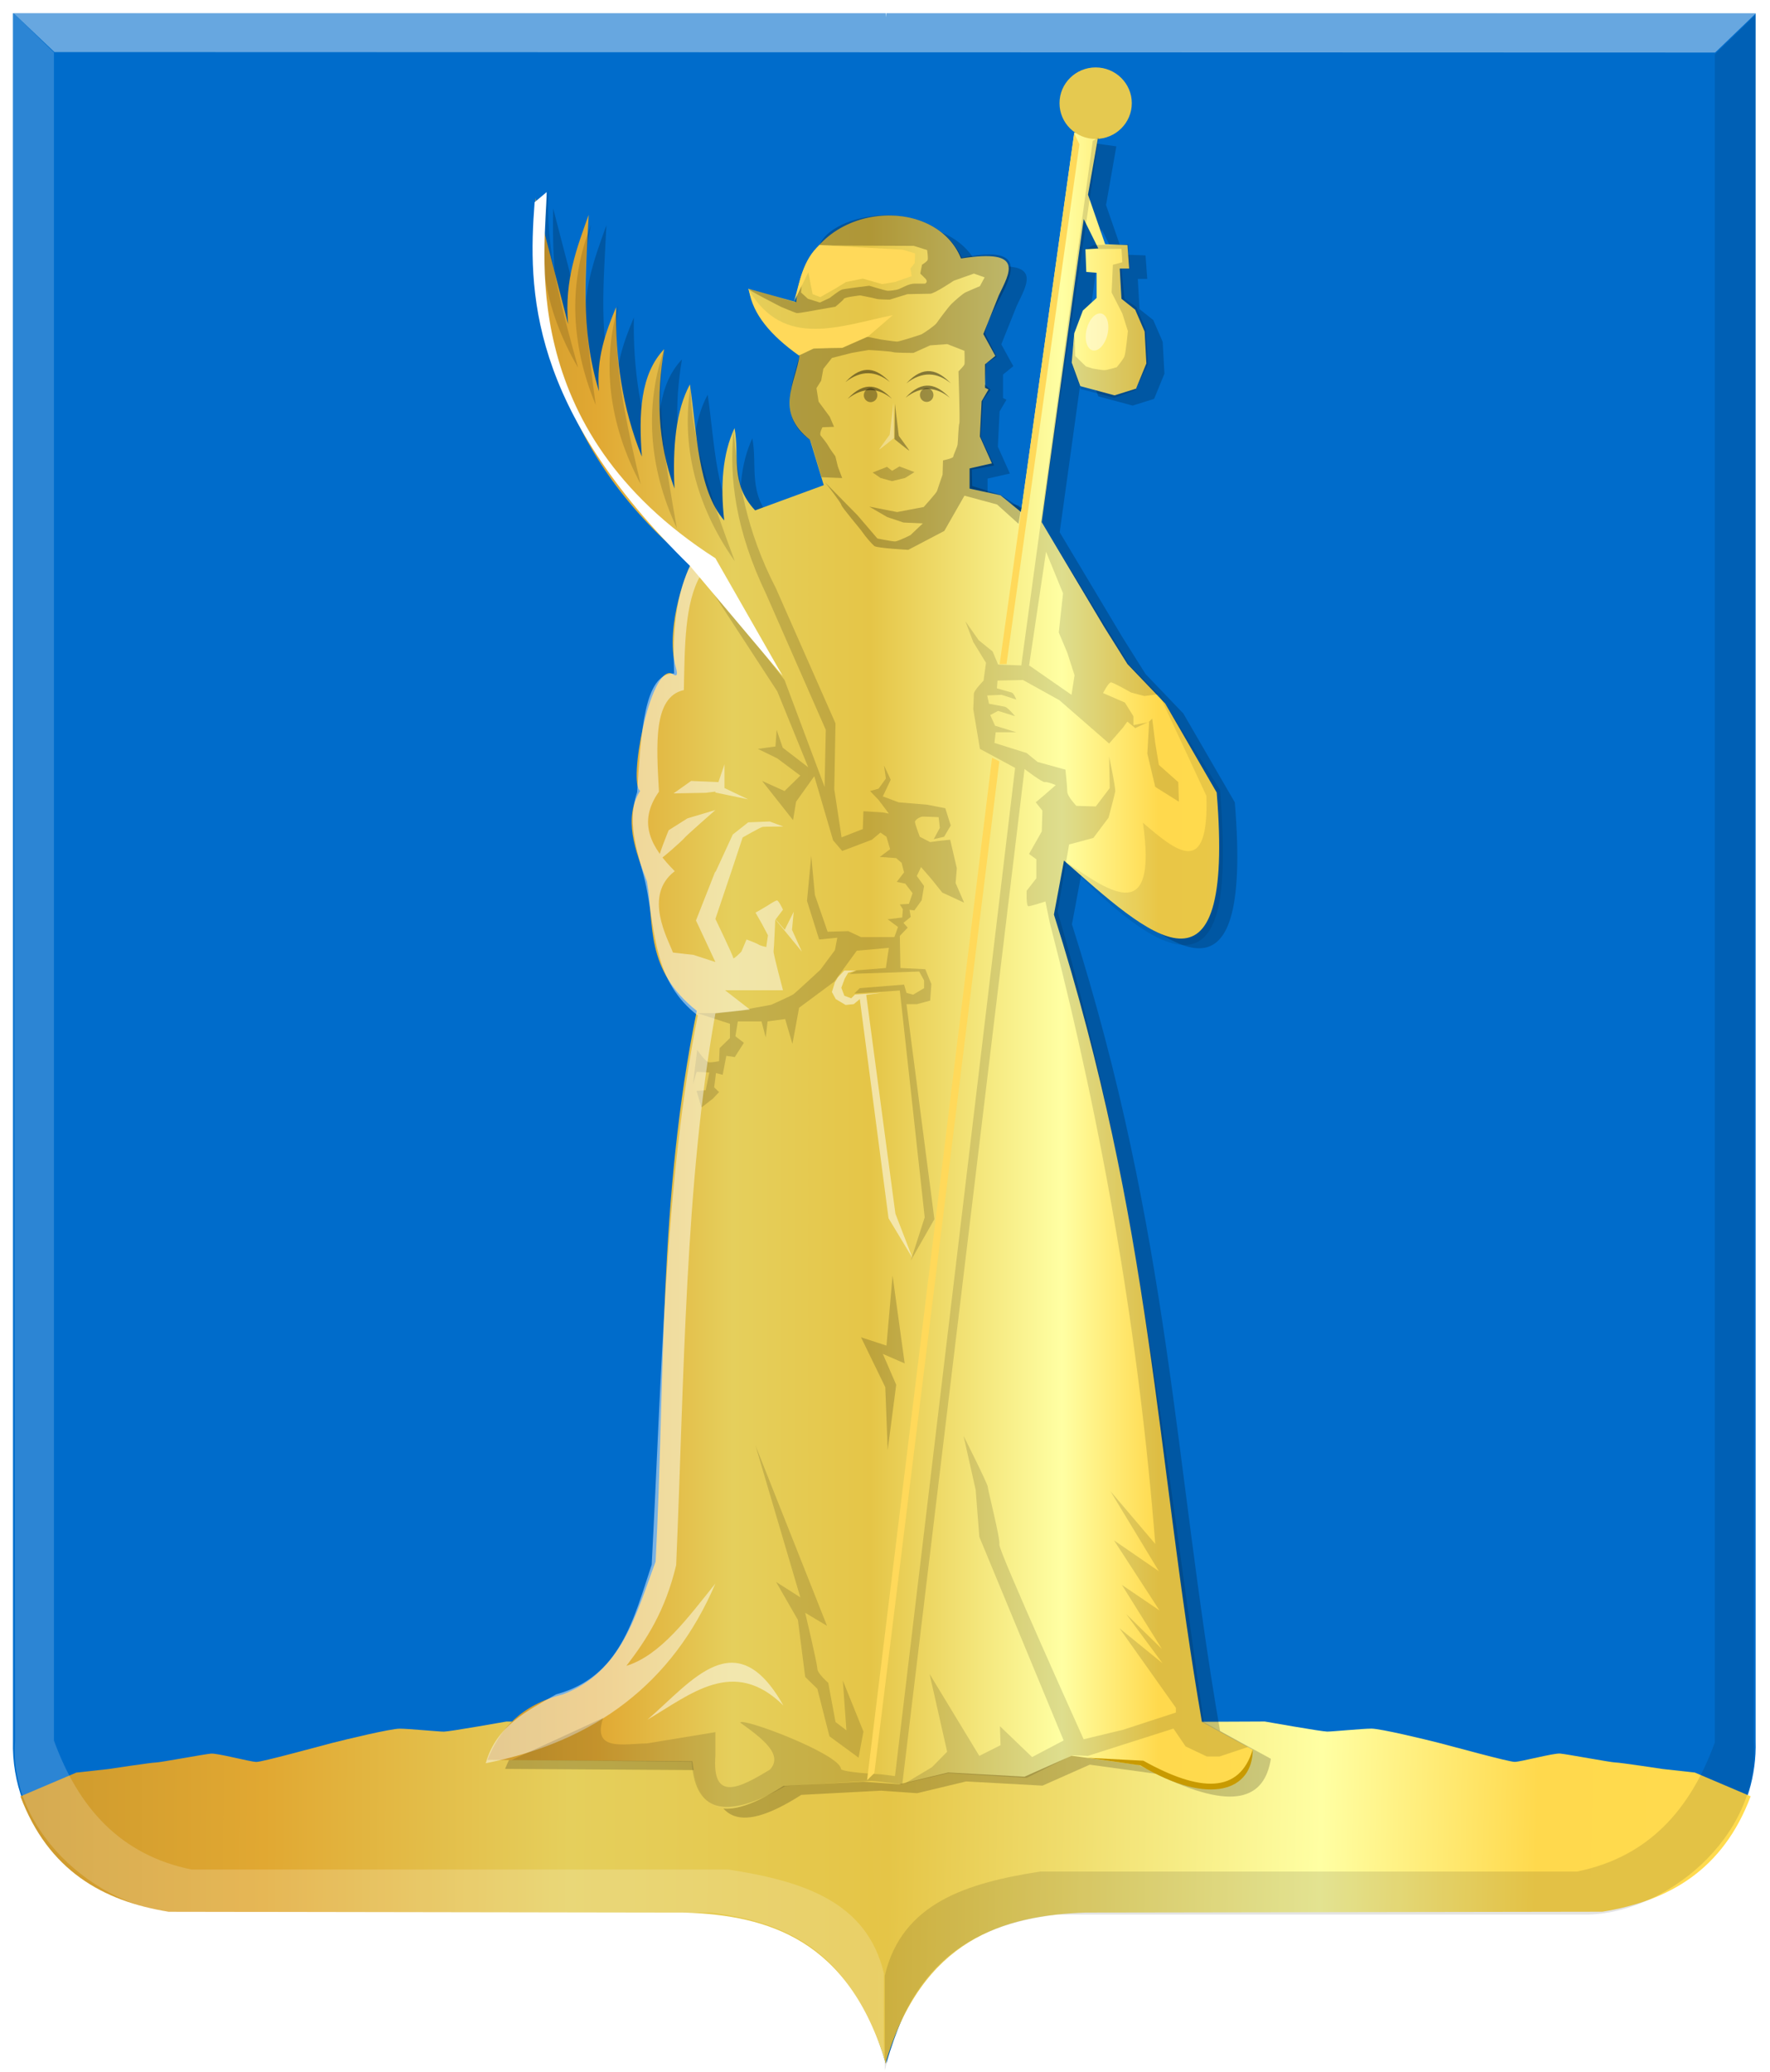
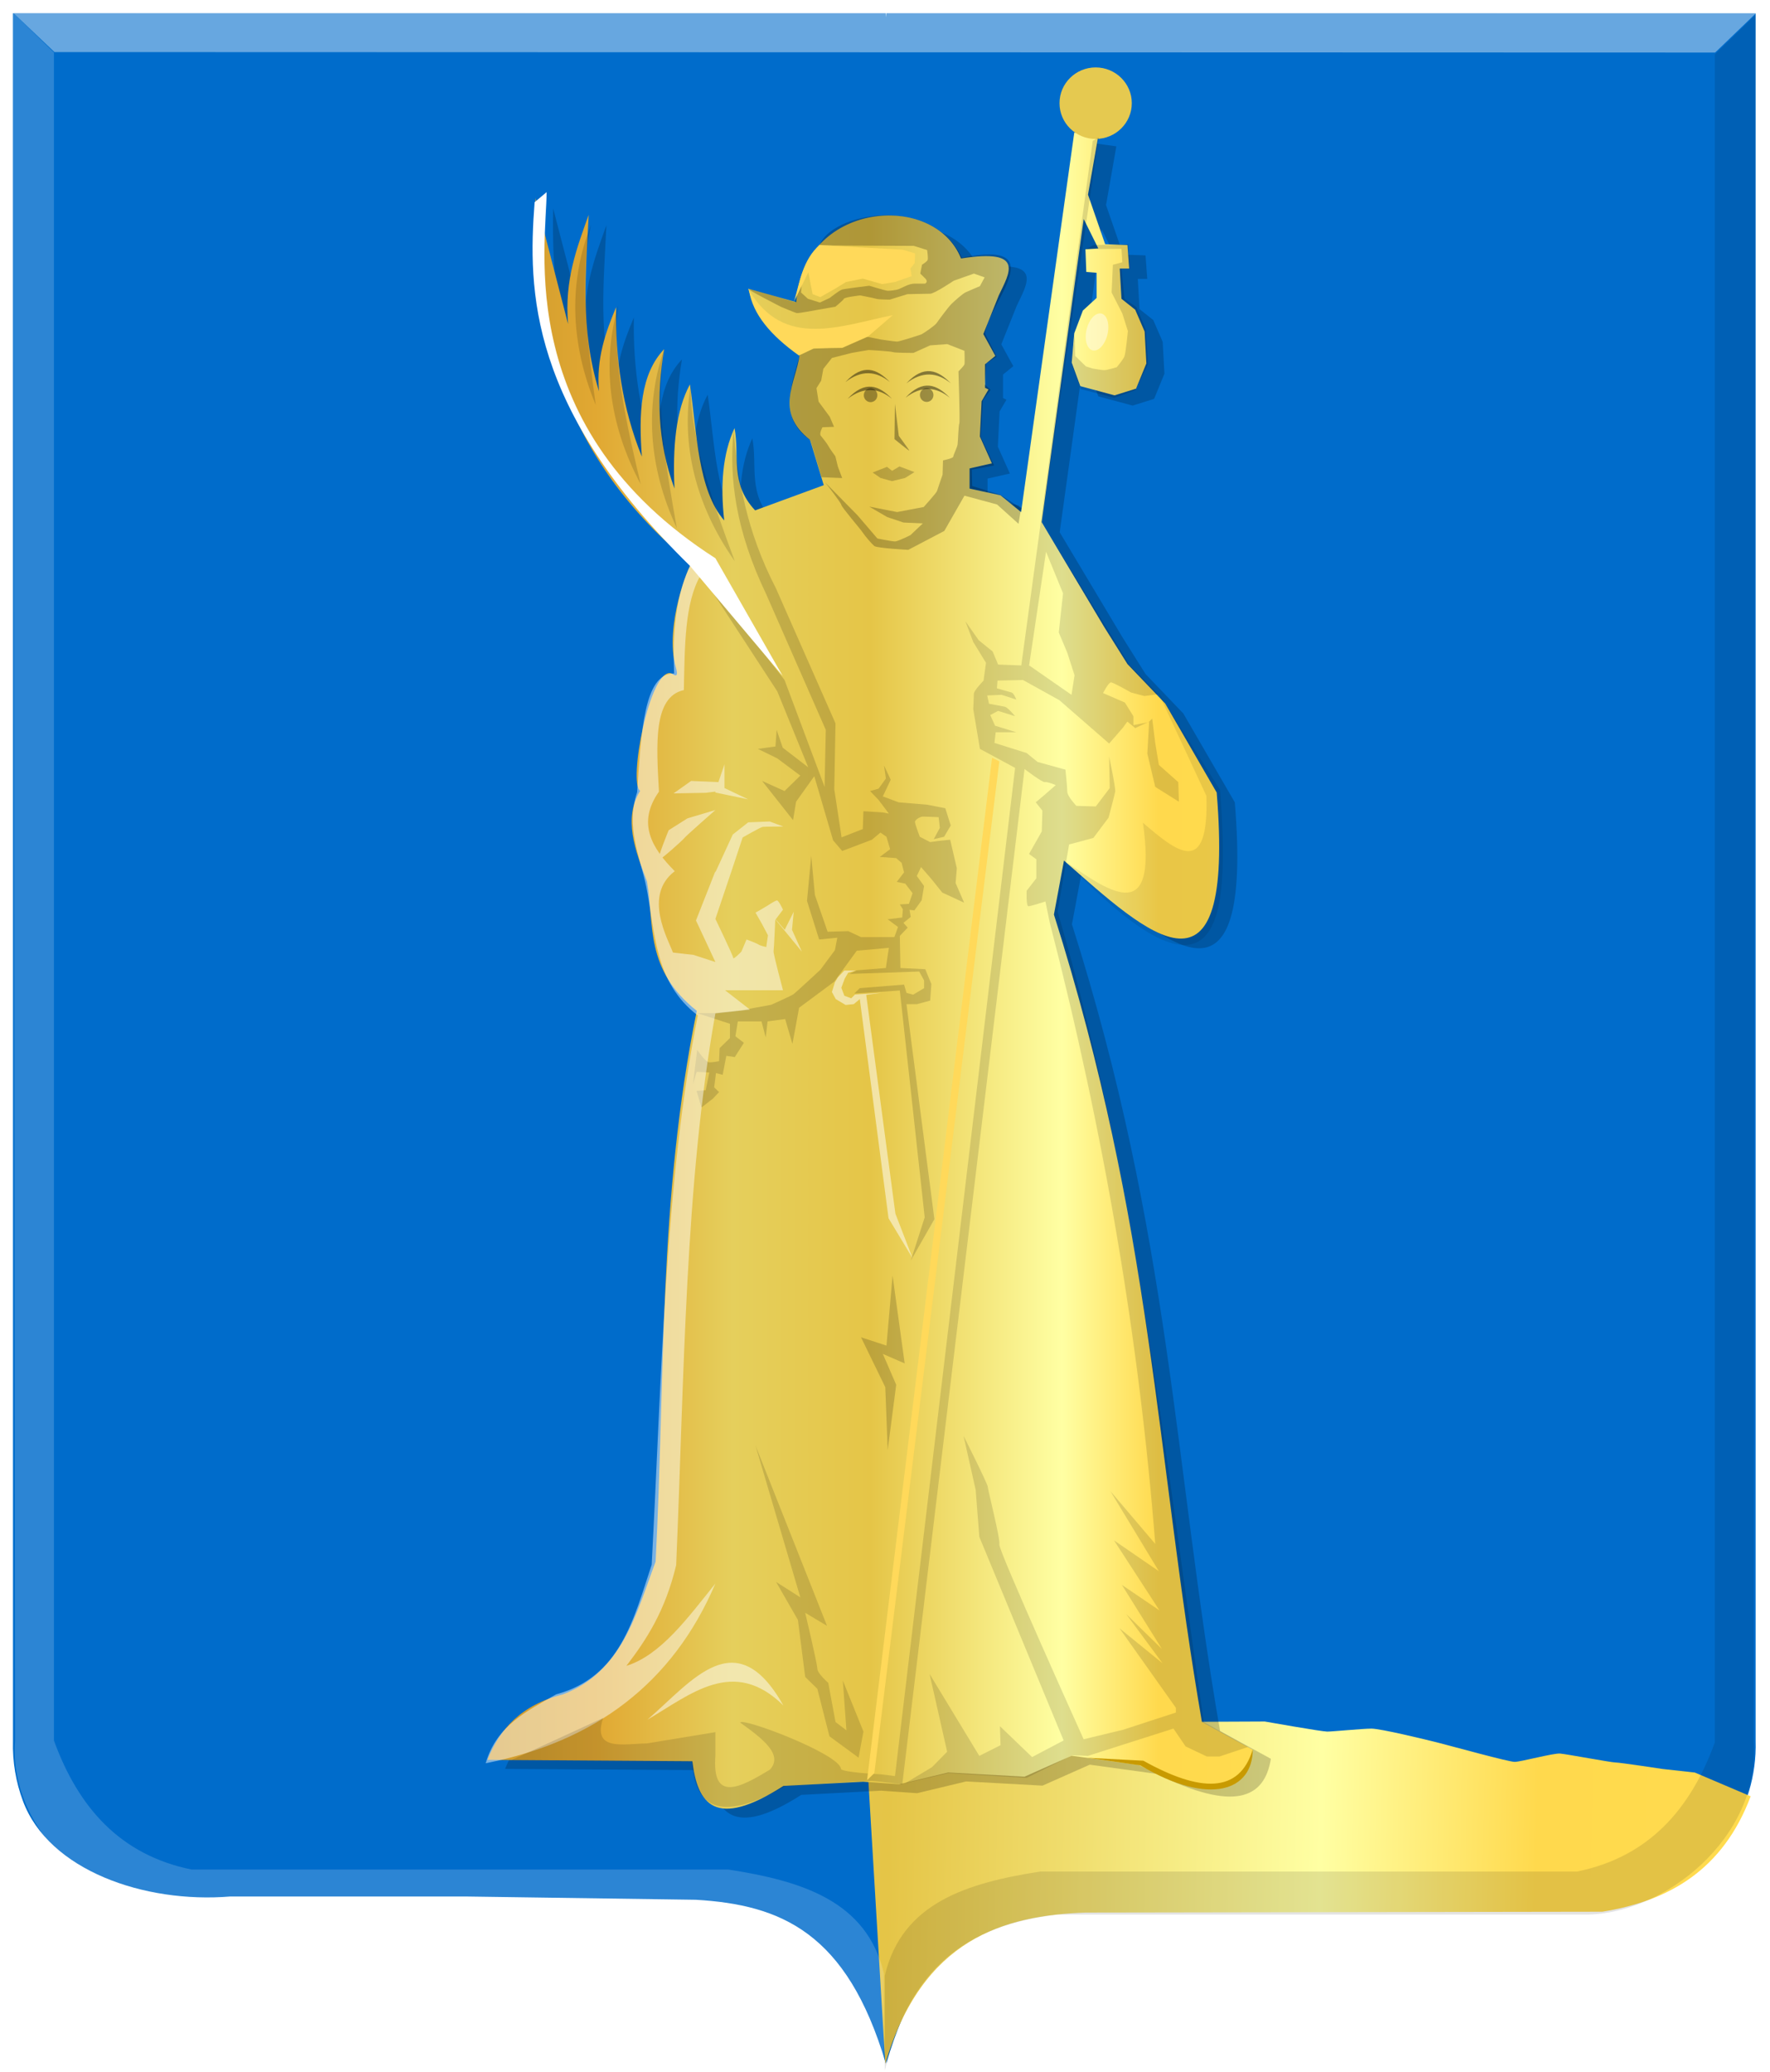
<svg xmlns="http://www.w3.org/2000/svg" xmlns:ns1="http://www.inkscape.org/namespaces/inkscape" xmlns:ns2="http://sodipodi.sourceforge.net/DTD/sodipodi-0.dtd" xmlns:xlink="http://www.w3.org/1999/xlink" width="290.531" height="339.875" id="svg3150" version="1.1" ns1:version="0.48.4 r9939" ns2:docname="Nieuw document 3">
  <defs id="defs3152">
    <linearGradient y2="569.505" x2="776.167" y1="569.505" x1="483.834" gradientTransform="matrix(-0.878,0,0,0.916,1194.982,-76.659)" gradientUnits="userSpaceOnUse" id="linearGradient5917-0" xlink:href="#linearGradient6130-8-4-0-1-1-8-9-2-6-7-6-7-7-1-3-0-2-2-6" ns1:collect="always" />
    <linearGradient id="linearGradient6130-8-4-0-1-1-8-9-2-6-7-6-7-7-1-3-0-2-2-6" ns1:collect="always">
      <stop id="stop6132-5-0-1-9-8-8-5-3-4-0-5-2-3-3-9-8-9-3-1" offset="0" style="stop-color:#000000;stop-opacity:1;" />
      <stop id="stop6134-7-7-6-8-4-2-3-9-1-8-3-2-0-8-2-3-3-3-3" offset="1" style="stop-color:#000000;stop-opacity:0;" />
    </linearGradient>
    <linearGradient y2="702.076" x2="371.643" y1="702.076" x1="79.31" gradientTransform="matrix(-0.878,0,0,0.916,839.855,-198.048)" gradientUnits="userSpaceOnUse" id="linearGradient5919-8" xlink:href="#linearGradient6060-6-1-3-7-5-6-1-9-8-2-5-2-4-0-3-6-3-4-1-9" ns1:collect="always" />
    <linearGradient id="linearGradient6060-6-1-3-7-5-6-1-9-8-2-5-2-4-0-3-6-3-4-1-9" ns1:collect="always">
      <stop id="stop6062-8-8-6-5-0-3-3-9-5-6-6-4-1-2-4-1-9-0-1-3" offset="0" style="stop-color:#000000;stop-opacity:1;" />
      <stop id="stop6064-5-9-1-4-2-7-5-5-1-3-9-6-9-5-4-8-6-5-3-4" offset="1" style="stop-color:#000000;stop-opacity:0;" />
    </linearGradient>
    <linearGradient y2="702.076" x2="371.643" y1="702.076" x1="79.31" gradientTransform="matrix(0.878,0,0,0.916,186.489,-198.538)" gradientUnits="userSpaceOnUse" id="linearGradient5867-4" xlink:href="#linearGradient6068-7-8-2-6-8-8-8-2-6-8-95-0-8-1-2-6-9-6" ns1:collect="always" />
    <linearGradient id="linearGradient6068-7-8-2-6-8-8-8-2-6-8-95-0-8-1-2-6-9-6" ns1:collect="always">
      <stop id="stop6070-9-2-0-0-2-4-8-8-2-2-3-7-6-1-5-3-2-0" offset="0" style="stop-color:#ffffff;stop-opacity:1;" />
      <stop id="stop6072-5-9-0-2-9-0-7-1-0-1-25-2-5-9-5-4-7-6" offset="1" style="stop-color:#ffffff;stop-opacity:0;" />
    </linearGradient>
    <linearGradient y2="702.076" x2="371.643" y1="702.076" x1="79.31" gradientTransform="matrix(0.878,0,0,0.916,186.489,-198.538)" gradientUnits="userSpaceOnUse" id="linearGradient5869-6" xlink:href="#linearGradient6060-3-3-4-8-3-6-0-4-6-9-5-9-9-6-9-8-5-1" ns1:collect="always" />
    <linearGradient id="linearGradient6060-3-3-4-8-3-6-0-4-6-9-5-9-9-6-9-8-5-1" ns1:collect="always">
      <stop id="stop6062-1-5-6-6-5-3-0-6-5-7-8-5-0-2-1-8-4-8" offset="0" style="stop-color:#000000;stop-opacity:1;" />
      <stop id="stop6064-2-9-0-5-9-6-5-7-1-6-6-4-0-9-2-7-3-4" offset="1" style="stop-color:#000000;stop-opacity:0;" />
    </linearGradient>
    <filter ns1:collect="always" id="filter9463" color-interpolation-filters="sRGB">
      <feGaussianBlur ns1:collect="always" stdDeviation="1.823" id="feGaussianBlur9465" />
    </filter>
    <linearGradient ns1:collect="always" xlink:href="#linearGradient21651" id="linearGradient4421" gradientUnits="userSpaceOnUse" x1="0" y1="174.07" x2="30" y2="174.07" gradientTransform="translate(0,158.891)" />
    <linearGradient id="linearGradient21651">
      <stop id="stop21653" offset="0" style="stop-color:#cc992d;stop-opacity:1;" />
      <stop id="stop21655" offset="0.143" style="stop-color:#e1a832;stop-opacity:1;" />
      <stop style="stop-color:#e5cf5c;stop-opacity:1;" offset="0.321" id="stop21657" />
      <stop id="stop21659" offset="0.5" style="stop-color:#e5c547;stop-opacity:1;" />
      <stop style="stop-color:#ffffa3;stop-opacity:1;" offset="0.75" id="stop21661" />
      <stop id="stop21663" offset="0.875" style="stop-color:#ffd94d;stop-opacity:1;" />
      <stop style="stop-color:#ffdb4e;stop-opacity:1;" offset="1" id="stop21665" />
    </linearGradient>
    <linearGradient gradientUnits="userSpaceOnUse" y2="174.07" x2="30" y1="174.07" x1="0" id="linearGradient4379" xlink:href="#linearGradient21651" ns1:collect="always" />
    <linearGradient id="linearGradient4070-8-2-8-8-7-0-6-5">
      <stop style="stop-color:#a3a3a3;stop-opacity:1;" offset="0" id="stop4072-1-2-6-4-1-4-7-9" />
      <stop style="stop-color:#b0b0b0;stop-opacity:1;" offset="0.143" id="stop4074-8-0-7-0-4-8-7-1" />
      <stop id="stop4076-6-1-0-3-7-5-9-8" offset="0.321" style="stop-color:#d1d1d1;stop-opacity:1;" />
      <stop style="stop-color:#bdbdbd;stop-opacity:1;" offset="0.5" id="stop4078-0-2-8-7-6-7-6-1" />
      <stop id="stop4080-2-7-1-8-8-3-4-7" offset="0.75" style="stop-color:#e5e5e5;stop-opacity:1;" />
      <stop style="stop-color:#cccccc;stop-opacity:1;" offset="0.875" id="stop4082-4-7-8-3-2-3-1-8" />
      <stop id="stop4084-9-0-3-1-3-0-9-6" offset="1" style="stop-color:#cccccc;stop-opacity:1;" />
    </linearGradient>
    <linearGradient gradientUnits="userSpaceOnUse" y2="204.963" x2="29.643" y1="204.963" x1="3.214" id="linearGradient4389" xlink:href="#linearGradient4070-8-2-8-8-7-0-6-5" ns1:collect="always" gradientTransform="translate(336.429,486.112)" />
    <linearGradient ns1:collect="always" xlink:href="#linearGradient21651" id="linearGradient4117" x1="334.45" y1="293.637" x2="460.621" y2="293.637" gradientUnits="userSpaceOnUse" />
    <linearGradient ns1:collect="always" xlink:href="#linearGradient21651" id="linearGradient4125" x1="257.796" y1="444.897" x2="539.094" y2="446.325" gradientUnits="userSpaceOnUse" />
    <linearGradient ns1:collect="always" xlink:href="#linearGradient21651" id="linearGradient4133" x1="258.557" y1="439.173" x2="542.354" y2="444.888" gradientUnits="userSpaceOnUse" />
  </defs>
  <ns2:namedview id="base" pagecolor="#ffffff" bordercolor="#666666" borderopacity="1.0" ns1:pageopacity="0.0" ns1:pageshadow="2" ns1:zoom="1.4" ns1:cx="76.61433" ns1:cy="179.08798" ns1:document-units="px" ns1:current-layer="layer1" showgrid="false" fit-margin-top="0" fit-margin-left="0" fit-margin-right="0" fit-margin-bottom="0" ns1:window-width="1600" ns1:window-height="837" ns1:window-x="-8" ns1:window-y="-8" ns1:window-maximized="1" />
  <g ns1:label="Laag 1" ns1:groupmode="layer" id="layer1" transform="translate(-254.719,-134.406)">
    <path ns1:connector-curvature="0" ns2:nodetypes="cccsccccc" id="path2830" d="m 400.109,136.586 -143.258,0 0,283.406 c -0.101,3.454 0.482,6.79 1.636,9.885 4.238,11.367 19.93,16.814 34.01,15.659 l 38.708,0 37.747,0.536 c 13.922,0.825 24.788,5.315 31.157,26.838 z" style="fill:#006ccb;fill-opacity:1;stroke:#000000;stroke-width:1.806px;stroke-linecap:butt;stroke-linejoin:miter;stroke-opacity:0" />
    <path ns1:connector-curvature="0" ns2:nodetypes="cccsccccc" id="path2830-1" d="m 400.196,136.586 142.695,0 0,283.406 c 0.083,2.856 -0.299,5.63 -1.084,8.255 -3.649,12.21 -20.108,16.535 -34.794,15.325 l -37.3,1.607 -38.671,1.607 c -13.867,0.825 -24.502,4.6 -30.846,26.124 -7.216,-110.423 -17.137,-220.214 0,-336.324 z" style="fill:#006ccb;fill-opacity:1;stroke:#000000;stroke-width:1.806px;stroke-linecap:butt;stroke-linejoin:miter;stroke-opacity:0" />
-     <path style="fill:url(#linearGradient4125);fill-opacity:1;stroke:#000000;stroke-width:0.552px;stroke-linecap:butt;stroke-linejoin:miter;stroke-opacity:0" d="m 400.12,472.96 c -6.081,-20.435 -19.403,-24.317 -32.906,-24.78 l -84.778,-0.138 c -10.917,-1.754 -19.801,-6.823 -24.364,-18.936 l 9.161,-3.896 5.278,-0.584 c 0,0 7.07,-1.072 7.767,-1.072 0.697,0 7.967,-1.364 9.062,-1.461 1.095,-0.097 6.473,1.364 7.469,1.364 0.996,0 10.157,-2.533 12.448,-3.117 2.29,-0.584 9.56,-2.338 11.054,-2.338 1.494,0 6.373,0.487 7.269,0.487 0.896,0 10.257,-1.656 10.257,-1.656 l 65.624,0.292 z" id="path6040" ns1:connector-curvature="0" ns2:nodetypes="ccccccssssssccc" />
    <path style="fill:url(#linearGradient4133);fill-opacity:1;stroke:#000000;stroke-width:0.552px;stroke-linecap:butt;stroke-linejoin:miter;stroke-opacity:0" d="m 400.03,472.951 c 6.081,-20.435 19.403,-24.317 32.906,-24.78 l 84.778,-0.138 c 10.917,-1.754 19.801,-6.823 24.364,-18.936 l -9.161,-3.896 -5.278,-0.584 c 0,0 -7.07,-1.071 -7.767,-1.071 -0.697,0 -7.967,-1.364 -9.062,-1.461 -1.095,-0.097 -6.473,1.364 -7.469,1.364 -0.996,0 -10.157,-2.533 -12.448,-3.117 -2.29,-0.584 -9.56,-2.338 -11.054,-2.338 -1.494,0 -6.373,0.487 -7.269,0.487 -0.896,0 -10.257,-1.656 -10.257,-1.656 l -65.624,0.292 z" id="path6040-0" ns1:connector-curvature="0" ns2:nodetypes="ccccccssssssccc" />
    <path style="fill:#000000;fill-opacity:0.196;stroke:#000000;stroke-width:1px;stroke-linecap:butt;stroke-linejoin:miter;stroke-opacity:0;filter:url(#filter9463)" d="m 173.757,666.098 c 3.589,-9.21 9.908,-16.529 22.223,-19.698 17.451,-6.798 21.449,-24.06 27.274,-39.901 2.853,-54.967 0.747,-108.872 12.122,-165.665 -15.32,-12.467 -12.484,-25.798 -14.647,-38.891 -3.582,-9.539 -6.999,-19.052 -2.02,-27.274 -3.575,-2.298 2.843,-37.027 9.091,-35.355 0.593,0.159 2.503,2.094 1.397,-1.841 -3.449,-12.266 3.976,-31.333 4.664,-30.989 -37.966,-32.017 -46.825,-70.056 -45.962,-110.107 l 9.596,37.881 c -1.121,-13.187 2.61,-22.909 6.061,-32.83 -0.727,17.156 -2.675,33.947 3.03,53.033 -0.82,-9.67 1.888,-17.576 5.051,-25.254 -0.261,15.294 1.784,30.331 7.576,44.952 -0.951,-12.868 -0.484,-24.791 6.566,-32.325 -2.247,13.678 -2.108,27.572 3.03,41.921 -0.545,-12.451 0.378,-23.467 4.546,-31.315 2.127,14.877 2.306,31.703 10.101,40.911 -1.171,-10.506 -0.507,-19.964 3.03,-27.779 1.572,8.25 -1.484,16.499 6.061,24.749 l 20.203,-7.576 -4.041,-13.637 c -10.692,-8.586 -4.08,-17.173 -3.03,-25.759 -7.551,-5.003 -12.983,-11.331 -15.152,-19.698 l 14.142,4.041 c 1.781,-30.211 40.477,-33.577 48.487,-13.132 19.068,-3.074 14.206,4.408 11.112,11.112 l -4.546,11.617 3.535,6.566 -3.03,2.525 0,7.071 1.01,0.505 -2.02,3.536 -0.505,10.607 3.535,8.081 -6.566,1.515 0,6.061 9.091,2.02 6.061,5.051 15.657,-114.147 7.071,1.01 -3.03,17.678 5.051,14.9 6.566,0.253 0.505,7.071 -2.778,0 0.505,9.091 4.041,3.283 2.778,6.566 0.505,9.596 -3.03,7.576 -6.314,2.02 -10.101,-2.778 -2.525,-7.071 0.758,-8.839 2.525,-6.819 4.041,-3.788 0,-7.576 -3.03,-0.253 -0.253,-6.819 3.788,-0.253 -4.293,-8.839 -12.374,91.166 18.435,31.567 6.819,11.112 11.112,11.869 15.152,26.769 c 5.409,67.555 -20.214,42.687 -44.952,20.456 l -2.959,16.235 c 29.099,93.845 29.993,162.741 43.572,242.857 l 14.946,8.345 c -1.887,12.025 -10.873,16.035 -33.588,4.546 l -19.698,-2.778 -13.89,6.313 -22.476,-1.263 -14.395,3.536 -10.607,-0.758 -23.486,1.263 c -20.225,13.251 -25.263,5.349 -26.808,-7.419 z" id="path6060-1" ns1:connector-curvature="0" ns2:nodetypes="ccccccssccccccccccccccccccccccccccccccccccccccccccccccccccccccccccccccccccccccccc" transform="matrix(0.558,0,0,0.545,240.67,61.575)" />
    <path style="fill:url(#linearGradient4117);fill-opacity:1.0;stroke:#000000;stroke-width:0.552px;stroke-linecap:butt;stroke-linejoin:miter;stroke-opacity:0" d="m 334.725,423.121 c 2.002,-5.024 5.525,-9.017 12.393,-10.745 9.732,-3.708 11.961,-13.125 15.21,-21.766 1.591,-29.984 0.417,-59.389 6.76,-90.369 -8.543,-6.8 -6.962,-14.073 -8.168,-21.215 -1.998,-5.203 -3.903,-10.393 -1.127,-14.878 -1.994,-1.254 1.585,-20.198 5.07,-19.286 0.331,0.087 1.396,1.142 0.779,-1.004 -1.923,-6.691 2.217,-17.092 2.601,-16.904 -21.172,-17.465 -26.112,-38.215 -25.631,-60.063 l 5.351,20.664 c -0.625,-7.194 1.455,-12.496 3.38,-17.909 -0.406,9.359 -1.492,18.518 1.69,28.929 -0.457,-5.275 1.053,-9.587 2.817,-13.776 -0.145,8.343 0.995,16.545 4.225,24.521 -0.531,-7.02 -0.27,-13.523 3.662,-17.633 -1.253,7.461 -1.176,15.04 1.69,22.868 -0.304,-6.792 0.211,-12.801 2.535,-17.082 1.186,8.115 1.286,17.294 5.633,22.317 -0.653,-5.731 -0.283,-10.89 1.69,-15.153 0.877,4.5 -0.828,9 3.38,13.5 l 11.266,-4.133 -2.253,-7.439 c -5.963,-4.684 -2.275,-9.368 -1.69,-14.051 -4.211,-2.729 -7.24,-6.181 -8.45,-10.745 l 7.886,2.204 c 0.993,-16.48 22.572,-18.316 27.039,-7.163 10.633,-1.677 7.922,2.405 6.197,6.061 l -2.535,6.337 1.972,3.582 -1.69,1.378 0,3.857 0.563,0.276 -1.127,1.929 -0.282,5.786 1.972,4.408 -3.662,0.827 0,3.306 5.07,1.102 3.38,2.755 8.731,-62.267 3.943,0.551 -1.69,9.643 2.817,8.128 3.662,0.138 0.282,3.857 -1.549,0 0.282,4.959 2.253,1.791 1.549,3.582 0.282,5.235 -1.69,4.133 -3.521,1.102 -5.633,-1.515 -1.408,-3.857 0.423,-4.822 1.408,-3.719 2.253,-2.066 0,-4.133 -1.69,-0.138 -0.141,-3.719 2.112,-0.138 -2.394,-4.822 -6.901,49.731 10.281,17.22 3.802,6.061 6.197,6.475 8.45,14.602 c 3.016,36.851 -11.272,23.286 -25.068,11.158 l -1.65,8.856 c 16.227,51.192 16.726,88.774 24.298,132.477 l 8.335,4.552 c -1.052,6.559 -6.064,8.747 -18.73,2.48 l -10.985,-1.515 -7.746,3.444 -12.534,-0.689 -8.027,1.929 -5.915,-0.413 -13.097,0.689 c -11.279,7.228 -14.088,2.918 -14.95,-4.047 z" id="path6060-4" ns1:connector-curvature="0" ns2:nodetypes="ccccccssccccccccccccccccccccccccccccccccccccccccccccccccccccccccccccccccccccccccc" />
    <path ns2:type="arc" style="fill:#e5c950;fill-opacity:1;stroke:#000000;stroke-width:1;stroke-miterlimit:4;stroke-opacity:0;stroke-dasharray:none" id="path6062-1" ns2:cx="1293.5004" ns2:cy="81.10051" ns2:rx="13.637059" ns2:ry="16.667517" d="m 1307.137,81.101 c 0,9.205 -6.106,16.668 -13.637,16.668 -7.532,0 -13.637,-7.462 -13.637,-16.668 0,-9.205 6.106,-16.668 13.637,-16.668 7.532,0 13.637,7.462 13.637,16.668 z" transform="matrix(0.435,0,0,0.352,-128.111,122.786)" />
    <path style="fill:#000000;fill-opacity:0.154;stroke:#000000;stroke-width:0.552px;stroke-linecap:butt;stroke-linejoin:miter;stroke-opacity:0" d="m 404.211,341.229 2.29,-7.111 -4.083,-37.211 -7.469,0.487 0.896,-0.877 7.269,-0.584 0.398,1.364 1.095,0.292 1.792,-1.071 0,-1.266 -0.797,-1.461 -11.452,0.39 1.195,-0.584 4.78,-0.39 0.498,-3.312 -5.278,0.487 -3.684,5.065 -5.776,4.286 -1.095,5.942 -1.195,-4.091 -2.888,0.39 -0.299,2.63 -0.697,-2.63 -3.884,0 -0.398,2.435 1.394,1.072 -1.494,2.338 -1.394,-0.195 -0.598,3.117 -1.095,-0.292 -0.299,2.338 0.797,0.779 -0.996,1.071 -1.892,1.461 -0.797,-2.727 1.494,-0.097 0.598,-2.922 -2.091,-0.097 -0.598,2.046 0.697,-5.65 c 0,0 1.394,2.046 1.992,2.046 0.597,0 1.593,-0.195 1.593,-0.195 l 0.1,-2.143 1.693,-1.656 0,-2.338 -5.377,-1.753 2.689,0 4.68,-0.487 4.78,-0.877 c 0,0 3.286,-1.461 3.685,-1.753 0.398,-0.292 4.382,-3.994 4.382,-3.994 l 2.39,-3.215 0.398,-2.046 -2.987,0.292 -1.992,-6.332 0.697,-7.403 0.597,6.429 2.091,6.039 3.386,-0.097 2.091,0.974 5.477,0 0.598,-1.656 -1.693,-1.266 2.39,-0.292 0.1,-1.364 -0.498,-0.779 1.494,-0.097 0.597,-1.753 -1.195,-1.559 -1.394,-0.292 1.195,-1.559 -0.398,-1.559 -0.896,-0.779 -2.689,-0.195 1.693,-1.266 -0.597,-2.046 -0.996,-0.682 -1.394,1.169 -4.879,1.851 -1.494,-1.753 -3.087,-10.52 -2.987,4.189 -0.498,3.02 -5.079,-6.429 3.684,1.656 2.589,-2.533 -3.784,-2.825 -3.187,-1.559 2.888,-0.39 0.199,-2.727 0.996,2.922 4.182,3.215 -5.079,-12.468 -13.543,-20.748 14.738,18.897 6.572,17.534 0.199,-9.351 -9.759,-22.209 c -5.063,-10.561 -6.138,-19.172 -5.377,-26.885 0.766,8.066 2.016,16.309 6.971,25.911 l 9.759,22.112 -0.199,10.812 1.195,7.89 3.485,-1.364 0.1,-2.922 3.187,0.195 0.996,0.195 -1.693,-2.24 -1.394,-1.461 1.394,-0.39 1.195,-1.656 -0.299,-2.143 1.095,2.338 -1.295,2.727 2.589,0.974 4.68,0.39 2.987,0.584 0.896,2.825 -1.095,1.851 -1.693,0.39 0.996,-1.851 -0.199,-1.753 c 0,0 -2.191,-0.097 -2.589,-0.097 -0.398,0 -1.295,0.487 -1.295,0.877 0,0.39 0.797,2.435 0.797,2.435 l 1.693,0.877 1.394,-0.195 1.892,-0.195 1.095,4.676 -0.199,2.435 1.394,3.215 -3.585,-1.656 -1.792,-2.24 -1.693,-1.948 -0.697,1.461 1.195,1.656 -0.398,2.338 -1.195,1.656 -0.797,-0.097 0.199,1.169 -1.195,0.974 0.697,0.779 -1.295,1.364 0.1,5.26 4.083,0.195 0.996,2.435 -0.199,2.727 -2.191,0.584 -1.693,0 4.581,35.262 z" id="path6090-3" ns1:connector-curvature="0" ns2:nodetypes="ccccccccccccccccccccccccccccccccccccccccsccccccccsccccccccccccccccccccccccccccccccccccccccccccccccccccccccccccccccccccccccssccccccccccccccccccccccccccc" />
    <path style="fill:#ffffff;fill-opacity:0.511;stroke:#000000;stroke-width:0.552px;stroke-linecap:butt;stroke-linejoin:miter;stroke-opacity:0" d="m 395.212,293.629 -1.901,0 -1.056,1.102 -0.493,0.827 -0.493,1.584 0.634,1.171 1.62,0.964 1.338,-0.138 0.986,-0.827 4.718,35.955 3.943,6.544 -2.817,-7.301 -4.788,-35.886 2.535,-0.344 -4.366,0.276 -0.634,0.62 -1.127,-0.413 -0.493,-1.309 0.563,-1.515 0.563,-0.964 z" id="path6092-8" ns1:connector-curvature="0" />
    <path style="fill:#ffffff;fill-opacity:0.476;stroke:#000000;stroke-width:0.552px;stroke-linecap:butt;stroke-linejoin:miter;stroke-opacity:0" d="m 377.523,265.541 -3.884,-1.851 0,-3.896 -0.996,2.922 -4.481,-0.195 -2.888,2.046 5.278,-0.097 1.593,-0.195 0,3.02 -4.581,1.364 -3.087,1.948 c 0,0 -2.091,5.065 -1.593,4.87 0.498,-0.195 3.884,-3.215 4.182,-3.604 0.299,-0.39 5.079,-4.578 5.079,-4.578 l 0,10.033 -3.187,8.085 3.187,6.819 -3.585,-1.169 -3.386,-0.39 c -0.791,-2.183 -4.943,-9.358 0.299,-13.345 -3.825,-3.844 -6.208,-7.935 -2.589,-13.053 -0.436,-7.721 -0.969,-15.558 4.083,-16.657 0.157,-7.055 0.089,-14.329 2.788,-18.897 l -1.593,-1.851 c -2.522,5.072 -3.072,11.302 -2.788,18.021 -5.027,-0.113 -5.419,9.974 -6.074,19.482 -1.899,5.714 0.451,10.451 1.494,15.488 1.51,7.527 1.303,15.684 8.464,21.138 -5.366,26.723 -5.913,59.058 -7.568,90.104 -2.97,8.883 -5.119,18.416 -15.698,21.274 -4.704,2.72 -9.74,5.035 -11.548,11.296 17.897,-3.535 30.695,-13.089 37.702,-29.48 -4.549,5.647 -8.971,11.748 -14.606,13.5 3.28,-4.283 6.37,-8.985 8.168,-16.531 1.322,-30.823 1.432,-62.609 6.438,-90.507 l 5.673,-0.62 -4.084,-3.168 9.506,0 c 0,0 -1.62,-6.061 -1.549,-6.406 0.07,-0.344 0.282,-5.235 0.282,-5.235 l 4.366,5.304 -1.62,-3.582 0.282,-2.962 -1.479,2.962 -1.479,-1.722 1.197,-1.584 c 0,0 -0.704,-1.515 -0.986,-1.515 -0.282,0 -1.62,0.895 -1.62,0.895 l -1.056,0.62 -0.845,0.482 1.056,1.86 0.986,1.86 -0.282,1.929 c 0,0 -0.986,-0.207 -1.268,-0.413 -0.282,-0.207 -1.972,-0.827 -1.972,-0.827 l -0.845,1.997 c 0,0 -1.338,1.378 -1.338,1.033 0,-0.344 -2.927,-6.406 -2.927,-6.406 l 2.716,-8.059 1.76,-5.304 c 0,0 2.887,-1.653 3.239,-1.722 0.352,-0.069 3.45,-0.069 3.45,-0.069 l -2.253,-0.827 -3.521,0.138 -2.535,1.997 -2.857,6.199 0,-13.087 z" id="path6096-7" ns1:connector-curvature="0" ns2:nodetypes="ccccccccccccscccccccccccccccccccccccccccccccccsccccccsccsccccccccccc" />
    <path style="fill:#ffffff;fill-opacity:0.505;stroke:#000000;stroke-width:0.552px;stroke-linecap:butt;stroke-linejoin:miter;stroke-opacity:0" d="m 360.993,416.526 c 7.15,-4.195 14.137,-10.346 22.306,-2.338 -7.804,-13.839 -15.01,-3.948 -22.306,2.338 z" id="path6098-42" ns1:connector-curvature="0" ns2:nodetypes="ccc" />
    <path style="fill:#000000;fill-opacity:0.131;stroke:#000000;stroke-width:0.552px;stroke-linecap:butt;stroke-linejoin:miter;stroke-opacity:0" d="m 338.687,423.15 29.576,0.292 c 0.596,9.062 6.493,9.048 15.336,3.994 0,0 13.643,-0.877 14.141,-0.877 0.498,0 5.079,0.584 5.079,0.584 l 20.067,-166.577 c 0,0 2.936,2.247 3.334,2.15 0.398,-0.097 1.792,0.487 1.792,0.487 l -1.892,1.656 -1.394,1.169 1.095,1.364 -0.1,3.409 -2.091,3.702 1.195,0.877 0,3.117 -1.593,2.046 c 0,0 -0.1,2.533 0.299,2.533 0.398,0 2.788,-0.779 2.788,-0.779 l 0.697,3.409 c 8.98,34.779 14.721,68.767 17.327,101.988 l -7.369,-8.669 7.967,13.15 -7.369,-5.065 7.469,11.494 -6.174,-4.189 6.572,10.52 -5.875,-5.747 5.975,8.085 -7.07,-5.747 9.261,13.053 0,0.779 -8.664,2.825 -6.473,1.559 c 0,0 -14.041,-31.074 -13.842,-31.95 0.199,-0.877 -1.892,-8.962 -1.892,-9.449 0,-0.487 -3.983,-8.377 -3.983,-8.377 l 1.992,8.864 0.597,7.695 13.842,33.412 -5.178,2.727 -5.278,-5.065 0.1,3.117 -3.485,1.753 -8.166,-13.443 2.888,12.761 -2.49,2.533 -4.382,2.63 7.07,-1.656 12.846,0.779 7.469,-3.702 2.589,0.097 14.041,-4.481 1.992,2.922 3.485,1.656 2.091,0 4.68,-1.559 -7.269,-4.091 C 445.838,372.595 441.283,328.273 428.31,283.952 l 1.892,-11.007 3.983,-1.072 2.49,-3.312 c 0,0 0.996,-3.702 1.095,-4.286 0.1,-0.584 -0.996,-5.747 -0.996,-5.747 l 0.1,5.163 -2.29,3.02 -3.187,-0.097 c 0,0 -1.494,-1.559 -1.494,-2.338 0,-0.779 -0.299,-3.604 -0.299,-3.604 l -4.581,-1.266 -1.792,-1.461 -5.278,-1.656 0.199,-1.753 3.386,0 -3.485,-1.072 -0.797,-1.753 1.295,-0.682 2.788,0.877 c 0,0 -1.195,-1.461 -1.693,-1.559 -0.498,-0.097 -2.589,-0.487 -2.589,-0.487 l -0.299,-1.364 2.39,-0.097 2.39,0.779 c 0,0 -0.398,-1.071 -0.797,-1.169 -0.398,-0.097 -2.39,-0.682 -2.39,-0.682 l 0.1,-1.266 4.182,-0.097 5.975,3.312 8.166,7.111 2.29,-2.63 0.697,-0.974 1.295,1.072 2.29,-1.072 -0.299,5.26 1.295,5.455 3.884,2.435 -0.1,-3.215 -3.187,-2.825 -0.597,-3.604 -0.498,-3.994 -0.597,0.584 -2.49,0.487 0,-1.461 -1.394,-2.24 -3.585,-1.559 c 0,0 0.896,-1.753 1.295,-1.753 0.398,0 3.286,1.656 3.286,1.656 l 2.191,0.584 2.29,-0.292 -4.68,-4.773 -14.439,-23.378 9.361,-63.219 -0.996,0.584 -11.751,86.208 1.295,-0.097 2.788,-18.703 2.788,6.819 -0.697,6.429 1.394,3.312 1.195,3.702 -0.498,3.215 -6.871,-4.773 -5.178,-0.195 -0.896,-2.143 -2.29,-1.851 -2.191,-3.117 1.295,3.409 2.091,3.409 -0.398,2.922 c 0,0 -1.593,1.656 -1.593,2.143 0,0.487 -0.1,2.533 -0.1,2.533 l 1.095,6.526 5.776,3.117 -19.717,165.402 -2.29,-0.292 c 0,0 -6.274,-0.292 -6.572,-0.877 -0.178,-2.478 -16.468,-8.579 -16.531,-7.598 3.667,2.627 7.099,5.248 4.879,7.695 -4.905,2.973 -9.577,5.489 -8.962,-2.338 l 0,-3.799 -11.253,1.851 c -3.871,0.053 -9.014,1.349 -7.17,-4.189 z" id="path6100-7" ns1:connector-curvature="0" ns2:nodetypes="cccsccccccccccccsccccccccccccccccsscccccccccccccccccccccccccccccccscccccccccccccccccccccccccccccccccccccscccccccccccccccccccccccsccccccccccccc" />
-     <path style="fill:#ffd95a;fill-opacity:1;stroke:#000000;stroke-width:0.552px;stroke-linecap:butt;stroke-linejoin:miter;stroke-opacity:0" d="m 418.801,243.347 12.252,-87.063 0.845,1.791 -11.971,85.272 z" id="path6102-7" ns1:connector-curvature="0" />
    <path style="fill:#ffd95a;fill-opacity:1;stroke:#000000;stroke-width:0.552px;stroke-linecap:butt;stroke-linejoin:miter;stroke-opacity:0" d="m 417.555,258.723 -20.514,167.739 1.195,-1.169 20.514,-165.986 z" id="path6104-9" ns1:connector-curvature="0" />
    <path style="fill:#000000;fill-opacity:0.139;stroke:#000000;stroke-width:0.552px;stroke-linecap:butt;stroke-linejoin:miter;stroke-opacity:0" d="m 378.718,371.523 7.369,24.937 -3.983,-2.533 3.585,6.234 1.195,9.351 1.992,1.948 1.992,7.793 4.78,3.507 0.797,-4.286 -3.386,-8.377 0.597,8.182 -1.792,-1.364 -1.195,-6.429 c 0,0 -1.792,-1.559 -1.792,-2.338 0,-0.779 -1.992,-9.156 -1.992,-9.156 l 3.585,2.143 z" id="path6106-3" ns1:connector-curvature="0" />
    <path style="fill:#000000;fill-opacity:0.172;stroke:#000000;stroke-width:0.552px;stroke-linecap:butt;stroke-linejoin:miter;stroke-opacity:0" d="m 401.224,343.664 -0.996,11.494 -4.182,-1.364 3.983,8.182 0.398,10.325 1.394,-10.715 -2.191,-5.065 3.585,1.559 z" id="path6108-19" ns1:connector-curvature="0" />
    <path style="fill:#c89a00;fill-opacity:1;stroke:#000000;stroke-width:0.552px;stroke-linecap:butt;stroke-linejoin:miter;stroke-opacity:0" d="m 433.236,422.777 8.661,1.24 c 11.472,6.815 18.456,4.107 18.449,-2.617 -2.174,7.292 -8.654,7.045 -17.956,1.86 z" id="path6110-8" ns1:connector-curvature="0" ns2:nodetypes="ccccc" />
    <path style="fill:#000000;fill-opacity:0.142;stroke:#000000;stroke-width:0.552px;stroke-linecap:butt;stroke-linejoin:miter;stroke-opacity:0" d="m 368.063,197.744 c 0.072,9.265 3.821,19.428 7.269,28.736 -6.544,-9.293 -8.783,-19.186 -7.269,-28.736 z" id="path6112-6" ns1:connector-curvature="0" ns2:nodetypes="ccc" />
    <path style="fill:#000000;fill-opacity:0.142;stroke:#000000;stroke-width:0.552px;stroke-linecap:butt;stroke-linejoin:miter;stroke-opacity:0" d="m 363.784,191.536 c -1.579,9.136 0.301,19.782 2.038,29.535 -4.788,-10.266 -5.23,-20.39 -2.038,-29.535 z" id="path6112-4-5" ns1:connector-curvature="0" ns2:nodetypes="ccc" />
    <path style="fill:#000000;fill-opacity:0.142;stroke:#000000;stroke-width:0.552px;stroke-linecap:butt;stroke-linejoin:miter;stroke-opacity:0" d="m 356.206,184.462 c -1.068,9.206 1.403,19.737 3.681,29.383 -5.353,-9.996 -6.359,-20.08 -3.681,-29.383 z" id="path6112-8-0" ns1:connector-curvature="0" ns2:nodetypes="ccc" />
    <path style="fill:#000000;fill-opacity:0.142;stroke:#000000;stroke-width:0.552px;stroke-linecap:butt;stroke-linejoin:miter;stroke-opacity:0" d="m 351.748,171.25 c -1.975,9.062 -0.558,19.777 0.754,29.593 -4.338,-10.456 -4.34,-20.588 -0.754,-29.593 z" id="path6112-82-2" ns1:connector-curvature="0" ns2:nodetypes="ccc" />
-     <path style="fill:#000000;fill-opacity:0.142;stroke:#000000;stroke-width:0.552px;stroke-linecap:butt;stroke-linejoin:miter;stroke-opacity:0" d="m 344.791,165.522 c -0.708,9.24 2.172,19.67 4.825,29.224 -5.74,-9.788 -7.138,-19.828 -4.825,-29.224 z" id="path6112-45-86" ns1:connector-curvature="0" ns2:nodetypes="ccc" />
    <path style="fill:#ffffff;fill-opacity:1;stroke:#000000;stroke-width:0.552px;stroke-linecap:butt;stroke-linejoin:miter;stroke-opacity:0" d="m 344.443,165.927 -1.972,1.653 c -1.107,14.522 -0.971,33.723 25.49,59.649 L 383.171,245.276 372.146,225.99 c -33.329,-21.36 -27.716,-51.367 -27.703,-60.063 z" id="path6153-0" ns1:connector-curvature="0" ns2:nodetypes="cccccc" />
    <path style="fill:#000000;fill-opacity:0.086;stroke:#000000;stroke-width:0.552px;stroke-linecap:butt;stroke-linejoin:miter;stroke-opacity:0" d="m 429.785,275.858 c 7.541,5.273 14.907,10.161 12.534,-6.475 5.432,4.637 10.855,9.244 10.421,-4.408 l -8.027,-17.22 10.28,16.255 c 1.613,21.799 0.198,38.203 -25.208,11.847 z" id="path6155-24" ns1:connector-curvature="0" ns2:nodetypes="cccccc" />
    <path style="fill:#000000;fill-opacity:0.145;stroke:#000000;stroke-width:0.552px;stroke-linecap:butt;stroke-linejoin:miter;stroke-opacity:0" d="m 432.954,175.295 5.844,-0.069 0.141,2.204 -1.549,0.413 -0.211,4.546 1.76,3.444 0.915,2.893 c 0,0 -0.352,3.582 -0.563,4.133 -0.211,0.551 -1.267,1.791 -1.267,1.791 0,0 -1.62,0.482 -2.042,0.482 -0.422,0 -1.972,-0.276 -1.972,-0.276 l -1.056,-0.344 -1.76,-1.722 -0.07,-3.444 -0.563,4.615 1.549,4.271 5.492,1.446 3.45,-1.24 2.112,-4.27 -0.352,-5.648 -1.549,-3.719 -1.972,-1.378 -0.493,-4.89 1.408,0 -0.282,-4.064 -5.704,0.138 z" id="path6157-8" ns1:connector-curvature="0" />
    <path ns2:type="arc" style="opacity:0.449;fill:#ffffff;fill-opacity:1;stroke:#000000;stroke-width:1;stroke-miterlimit:4;stroke-opacity:0;stroke-dasharray:none" id="path6159-6" ns2:cx="1307.2637" ns2:cy="157.11449" ns2:rx="3.1567266" ns2:ry="5.6821079" d="m 1310.42,157.114 c 0,3.138 -1.413,5.682 -3.157,5.682 -1.743,0 -3.157,-2.544 -3.157,-5.682 0,-3.138 1.413,-5.682 3.157,-5.682 1.743,0 3.157,2.544 3.157,5.682 z" transform="matrix(0.544,0.122,-0.124,0.532,-256.881,-54.203)" />
    <path style="fill:#000000;fill-opacity:0.237;stroke:#000000;stroke-width:0.552px;stroke-linecap:butt;stroke-linejoin:miter;stroke-opacity:0" d="m 388.17,191.619 4.647,-0.276 2.465,-1.171 1.62,-0.551 2.394,0.482 c 0,0 2.324,0.344 2.676,0.344 0.352,0 3.591,-1.033 3.943,-1.171 0.352,-0.138 2.253,-1.446 2.535,-1.86 0.282,-0.413 1.901,-2.617 2.465,-3.168 0.563,-0.551 1.831,-1.653 2.253,-1.86 0.422,-0.207 2.394,-1.033 2.394,-1.033 l 0.775,-1.446 -1.76,-0.62 -3.31,1.171 c 0,0 -3.169,2.135 -3.873,2.135 -0.704,0 -3.732,0.069 -3.732,0.069 l -2.887,0.895 c 0,0 -1.831,0 -2.253,-0.138 -0.422,-0.138 -2.605,-0.551 -2.605,-0.551 0,0 -2.535,0.276 -2.676,0.551 -0.141,0.276 -1.408,1.309 -1.408,1.309 l -2.817,0.482 c 0,0 -3.169,0.62 -3.521,0.551 -0.352,-0.069 -2.605,-1.033 -2.605,-1.033 0,0 -5.704,-2.893 -5.211,-2.893 0.493,0 7.534,2.135 7.534,2.135 l 1.267,-4.615 -0.282,3.031 1.127,1.033 1.972,0.62 1.62,-0.758 c 0,0 1.549,-1.24 2.042,-1.378 0.493,-0.138 4.436,-0.62 4.436,-0.62 0,0 2.746,0.827 3.028,0.827 0.282,0 1.267,-0.069 1.831,-0.276 0.563,-0.207 1.62,-0.895 2.535,-0.895 0.915,0 1.76,0 1.76,0 0,0 0.634,-0.276 0,-0.895 -0.634,-0.62 -0.775,-0.758 -0.775,-0.758 l 0.282,-1.446 c 0,0 0.775,-0.482 0.915,-0.758 0.141,-0.276 -0.07,-1.653 -0.07,-1.653 l -2.183,-0.689 -15.491,-0.069 c 1.775,-5.225 18.209,-8.661 23.378,1.997 15.075,-2.961 4.386,7.358 3.802,12.467 l 1.901,3.788 -1.69,1.102 -0.282,3.444 0.986,0.895 -1.267,1.722 -0.352,5.992 2.183,4.684 -3.662,0.689 0.07,2.686 4.647,1.446 3.38,2.204 -0.422,2.549 -3.521,-3.168 -5.351,-1.446 -3.31,5.786 -5.915,3.1 c 0,0 -5.14,-0.276 -5.563,-0.62 -0.422,-0.344 -1.549,-1.653 -1.901,-2.204 -0.352,-0.551 -3.45,-4.133 -3.521,-4.546 -0.07,-0.413 -2.676,-3.719 -2.676,-3.719 l 5.352,5.441 3.239,3.788 c 0,0 2.394,0.482 2.887,0.482 0.493,0 2.535,-1.033 2.535,-1.033 l 2.042,-1.929 -3.169,-0.138 -2.676,-0.895 -2.957,-1.722 4.577,0.895 4.366,-0.827 c 0,0 2.112,-2.342 2.183,-2.617 0.07,-0.276 0.915,-2.686 0.915,-2.686 l 0.07,-2.342 c 0,0 1.69,-0.344 1.69,-0.62 0,-0.276 0.634,-1.515 0.704,-1.997 0.07,-0.482 0.141,-3.168 0.282,-3.444 0.141,-0.276 -0.141,-8.541 -0.141,-8.541 0,0 0.915,-0.895 0.986,-1.171 0.07,-0.276 0,-2.204 0,-2.204 l -2.817,-1.102 -2.817,0.207 -2.746,1.24 c 0,0 -3.028,0 -3.38,-0.138 -0.352,-0.138 -3.943,-0.344 -3.943,-0.344 0,0 -2.535,0.413 -2.817,0.482 -0.282,0.069 -3.239,0.827 -3.239,0.827 l -1.408,1.791 -0.352,1.929 -0.775,1.24 0.352,2.204 1.831,2.48 0.704,1.653 -1.901,0.069 c 0,0 -0.563,1.033 -0.282,1.378 0.282,0.344 1.056,1.309 1.267,1.722 0.211,0.413 1.127,1.653 1.127,1.653 l 0.422,1.722 0.704,1.86 -3.38,-0.138 -1.831,-6.061 c -5.264,-3.548 -3.214,-8.836 -1.76,-13.982 z" id="path6161-50" ns1:connector-curvature="0" ns2:nodetypes="cccccscsssccccscccccccccsccccccscscscsccccccccccccccccccccccccssccccsccccccccccsccccccccccscccccccccsccccccc" />
    <path style="fill:#ffd95a;fill-opacity:1;stroke:#000000;stroke-width:0.552px;stroke-linecap:butt;stroke-linejoin:miter;stroke-opacity:0" d="m 377.678,182.045 c 0.58,3.904 3.581,7.418 8.168,10.676 l 2.465,-1.171 4.647,-0.069 4.225,-1.86 4.084,-3.513 c -8.642,1.741 -17.818,5.605 -23.589,-4.064 z" id="path6163-9" ns1:connector-curvature="0" ns2:nodetypes="ccccccc" />
    <path style="fill:#ffd95a;fill-opacity:1;stroke:#000000;stroke-width:0.552px;stroke-linecap:butt;stroke-linejoin:miter;stroke-opacity:0" d="m 385.072,183.836 c 0.94,-3.294 1.435,-6.806 4.154,-9.23 l 13.66,0.758 2.042,0.62 -0.07,1.584 -0.704,0.895 0.211,1.24 -2.746,0.964 -2.112,0.344 -3.169,-0.895 -2.746,0.551 -1.69,1.033 -2.535,1.446 -1.267,-0.482 -0.704,-3.582 z" id="path6165-0" ns1:connector-curvature="0" ns2:nodetypes="cccccccccccccccc" />
    <path style="opacity:0.439;fill:#000000;stroke:#000000;stroke-width:0.552px;stroke-linecap:butt;stroke-linejoin:miter;stroke-opacity:0" d="m 403.339,199.665 c 2.866,-3.096 5.169,-2.199 7.288,0 -2.251,-1.832 -4.662,-2.023 -7.288,0 z" id="path3782-7" ns1:connector-curvature="0" ns2:nodetypes="ccc" />
    <path ns2:type="arc" style="opacity:0.439;fill:#000000;fill-opacity:0.784;stroke:#000000;stroke-width:1;stroke-miterlimit:4;stroke-opacity:0;stroke-dasharray:none" id="path3788-1" ns2:cx="364.75977" ns2:cy="292.6012" ns2:rx="1.9887378" ns2:ry="2.0834396" d="m 366.748,292.601 c 0,1.151 -0.89,2.083 -1.989,2.083 -1.098,0 -1.989,-0.933 -1.989,-2.083 0,-1.151 0.89,-2.083 1.989,-2.083 1.098,0 1.989,0.933 1.989,2.083 z" transform="matrix(0.558,0,0,0.545,203.29,39.743)" />
    <path style="opacity:0.439;fill:#000000;stroke:#000000;stroke-width:0.552px;stroke-linecap:butt;stroke-linejoin:miter;stroke-opacity:0" d="m 403.497,197.29 c 2.866,-3.096 5.169,-2.199 7.288,0 -2.251,-1.832 -4.662,-2.023 -7.288,0 z" id="path3782-1-1" ns1:connector-curvature="0" ns2:nodetypes="ccc" />
    <path style="fill:#000000;fill-opacity:0.322;stroke:#000000;stroke-width:0.552px;stroke-linecap:butt;stroke-linejoin:miter;stroke-opacity:0" d="m 401.613,200.664 -0.07,5.786 c 0,0 2.57,2.101 2.429,1.86 -0.141,-0.241 -1.725,-2.411 -1.725,-2.411 z" id="path3808-5" ns1:connector-curvature="0" />
-     <path style="fill:#ffffff;fill-opacity:0.322;stroke:#000000;stroke-width:0.552px;stroke-linecap:butt;stroke-linejoin:miter;stroke-opacity:0" d="m 401.387,200.482 0.07,5.786 c 0,0 -2.57,2.101 -2.429,1.86 0.141,-0.241 1.725,-2.411 1.725,-2.411 z" id="path3808-7-2" ns1:connector-curvature="0" />
    <path style="fill:#000000;fill-opacity:0.204;stroke:#000000;stroke-width:0.552px;stroke-linecap:butt;stroke-linejoin:miter;stroke-opacity:0" d="m 397.952,211.926 2.359,-0.93 0.845,0.654 1.197,-0.723 2.465,0.93 -1.549,0.964 -2.148,0.517 -1.866,-0.517 z" id="path3828-7" ns1:connector-curvature="0" />
    <path ns2:type="arc" style="opacity:0.439;fill:#000000;fill-opacity:0.784;stroke:#000000;stroke-width:1;stroke-miterlimit:4;stroke-opacity:0;stroke-dasharray:none" id="path3788-4-6" ns2:cx="364.75977" ns2:cy="292.6012" ns2:rx="1.9887378" ns2:ry="2.0834396" d="m 366.748,292.601 c 0,1.151 -0.89,2.083 -1.989,2.083 -1.098,0 -1.989,-0.933 -1.989,-2.083 0,-1.151 0.89,-2.083 1.989,-2.083 1.098,0 1.989,0.933 1.989,2.083 z" transform="matrix(0.558,0,0,0.545,194.084,39.778)" />
    <path style="opacity:0.439;fill:#000000;stroke:#000000;stroke-width:0.552px;stroke-linecap:butt;stroke-linejoin:miter;stroke-opacity:0" d="m 393.85,199.838 c 2.866,-3.095 5.169,-2.199 7.288,0 -2.251,-1.832 -4.662,-2.023 -7.288,0 z" id="path3782-0-1" ns1:connector-curvature="0" ns2:nodetypes="ccc" />
    <path style="opacity:0.439;fill:#000000;stroke:#000000;stroke-width:0.552px;stroke-linecap:butt;stroke-linejoin:miter;stroke-opacity:0" d="m 393.498,197.083 c 2.866,-3.096 5.169,-2.199 7.288,0 -2.251,-1.832 -4.662,-2.023 -7.288,0 z" id="path3782-1-9-4" ns1:connector-curvature="0" ns2:nodetypes="ccc" />
    <path id="path10406" d="m 256.968,136.592 6.688,6.356 272.591,0.08 6.76,-6.505 z" style="fill:#ffffff;fill-opacity:0.405;stroke:#000000;stroke-width:1.806px;stroke-linecap:butt;stroke-linejoin:miter;stroke-opacity:0" ns1:connector-curvature="0" ns2:nodetypes="ccccc" />
    <path ns2:nodetypes="ccccccccccc" id="path4051" d="m 256.905,136.543 6.667,6.468 0,276.938 c 4.007,10.994 10.885,18.784 22.609,21.167 l 88.119,0 c 11.975,1.868 22.692,5.12 25.508,17.051 l 0,15.581 c -4.47,-18.665 -15.495,-24.034 -28.407,-25.577 l -86.09,0 c -13.256,0.342 -29.312,-12.714 -28.117,-28.223 l -0.29,-283.406 z" style="fill:#ffffff;fill-opacity:0.175;stroke:#000000;stroke-width:1.806px;stroke-linecap:butt;stroke-linejoin:miter;stroke-opacity:0" ns1:connector-curvature="0" />
    <path ns2:nodetypes="ccccccccccc" id="path4051-6" d="m 542.86,136.867 -6.667,6.468 0,276.938 c -4.007,10.994 -10.885,18.784 -22.609,21.167 l -88.119,0 c -11.975,1.868 -22.692,5.12 -25.508,17.051 l 0,15.581 c 4.47,-18.665 15.495,-24.034 28.407,-25.577 l 86.09,0 c 13.256,0.342 29.312,-12.714 28.117,-28.223 l 0.29,-283.406 z" style="fill:#000000;fill-opacity:0.11;stroke:#000000;stroke-width:1.806px;stroke-linecap:butt;stroke-linejoin:miter;stroke-opacity:0" ns1:connector-curvature="0" />
  </g>
</svg>